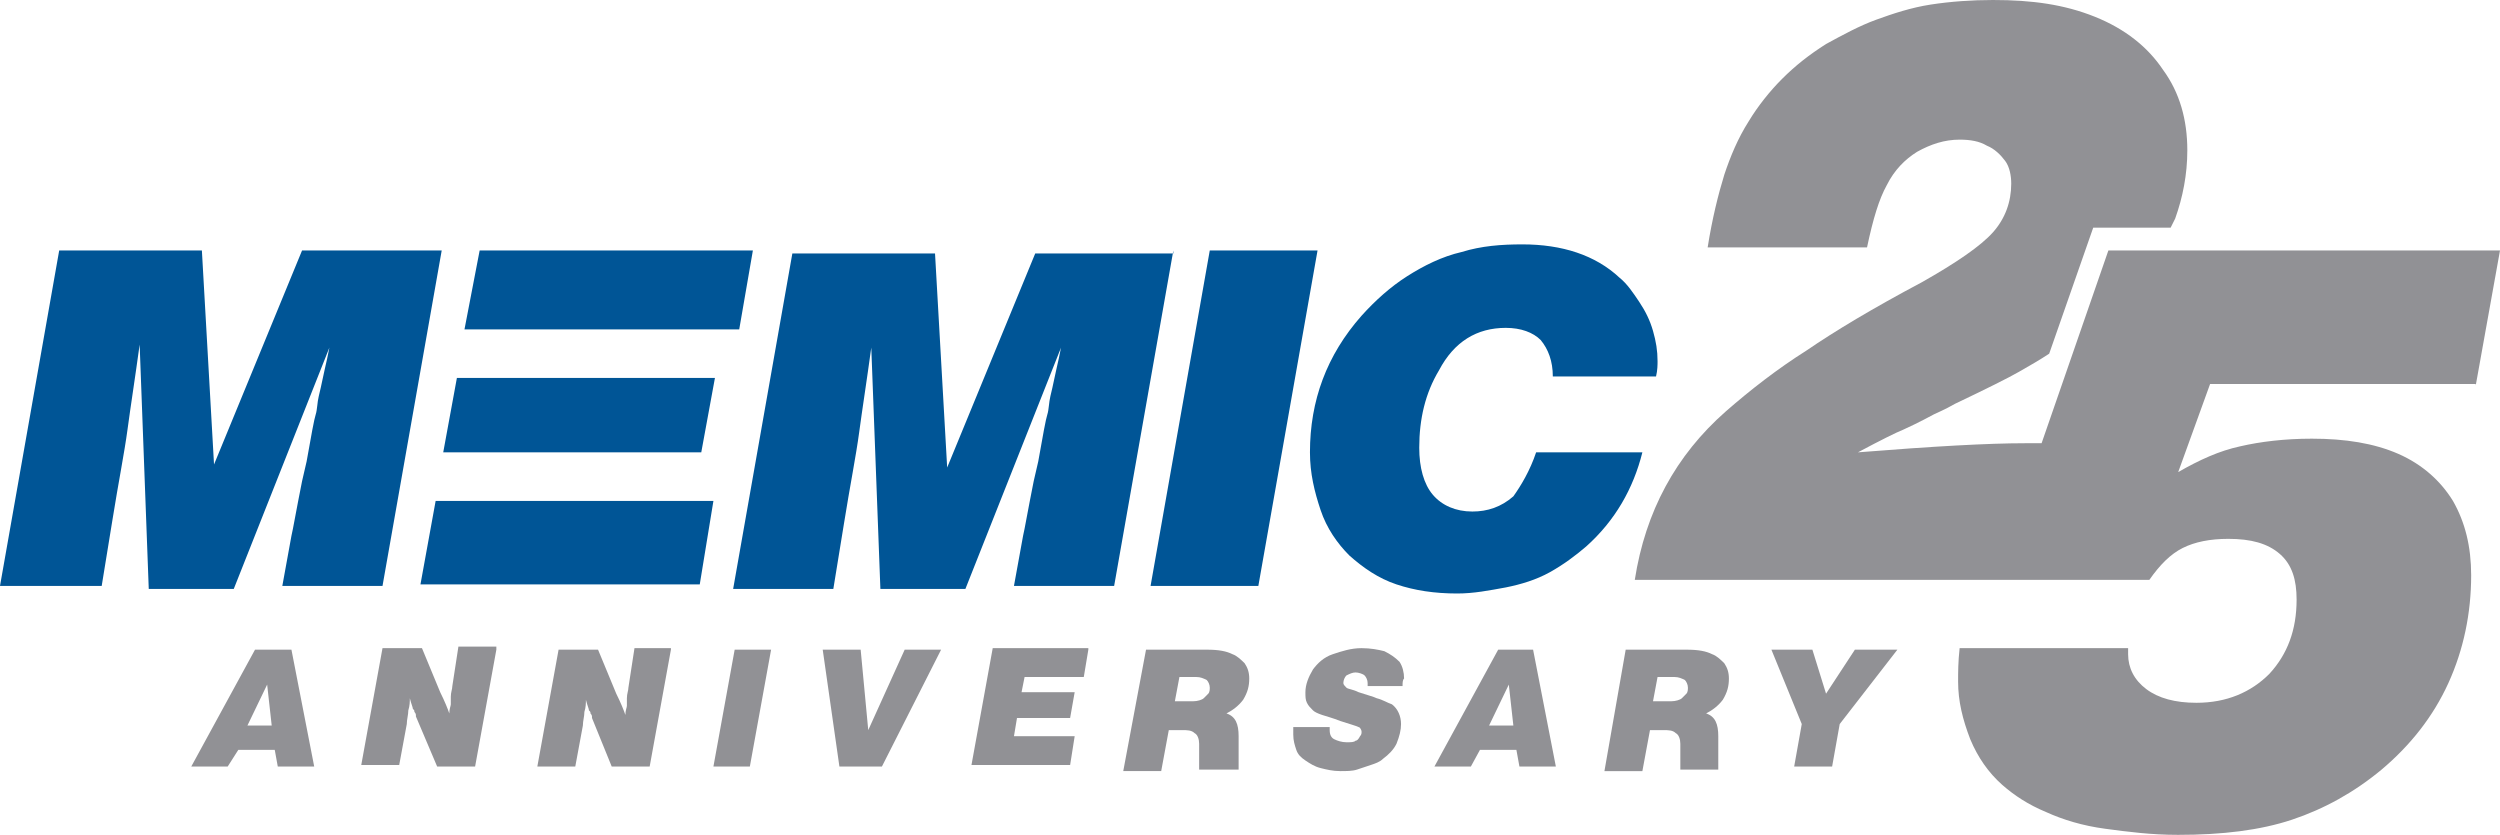
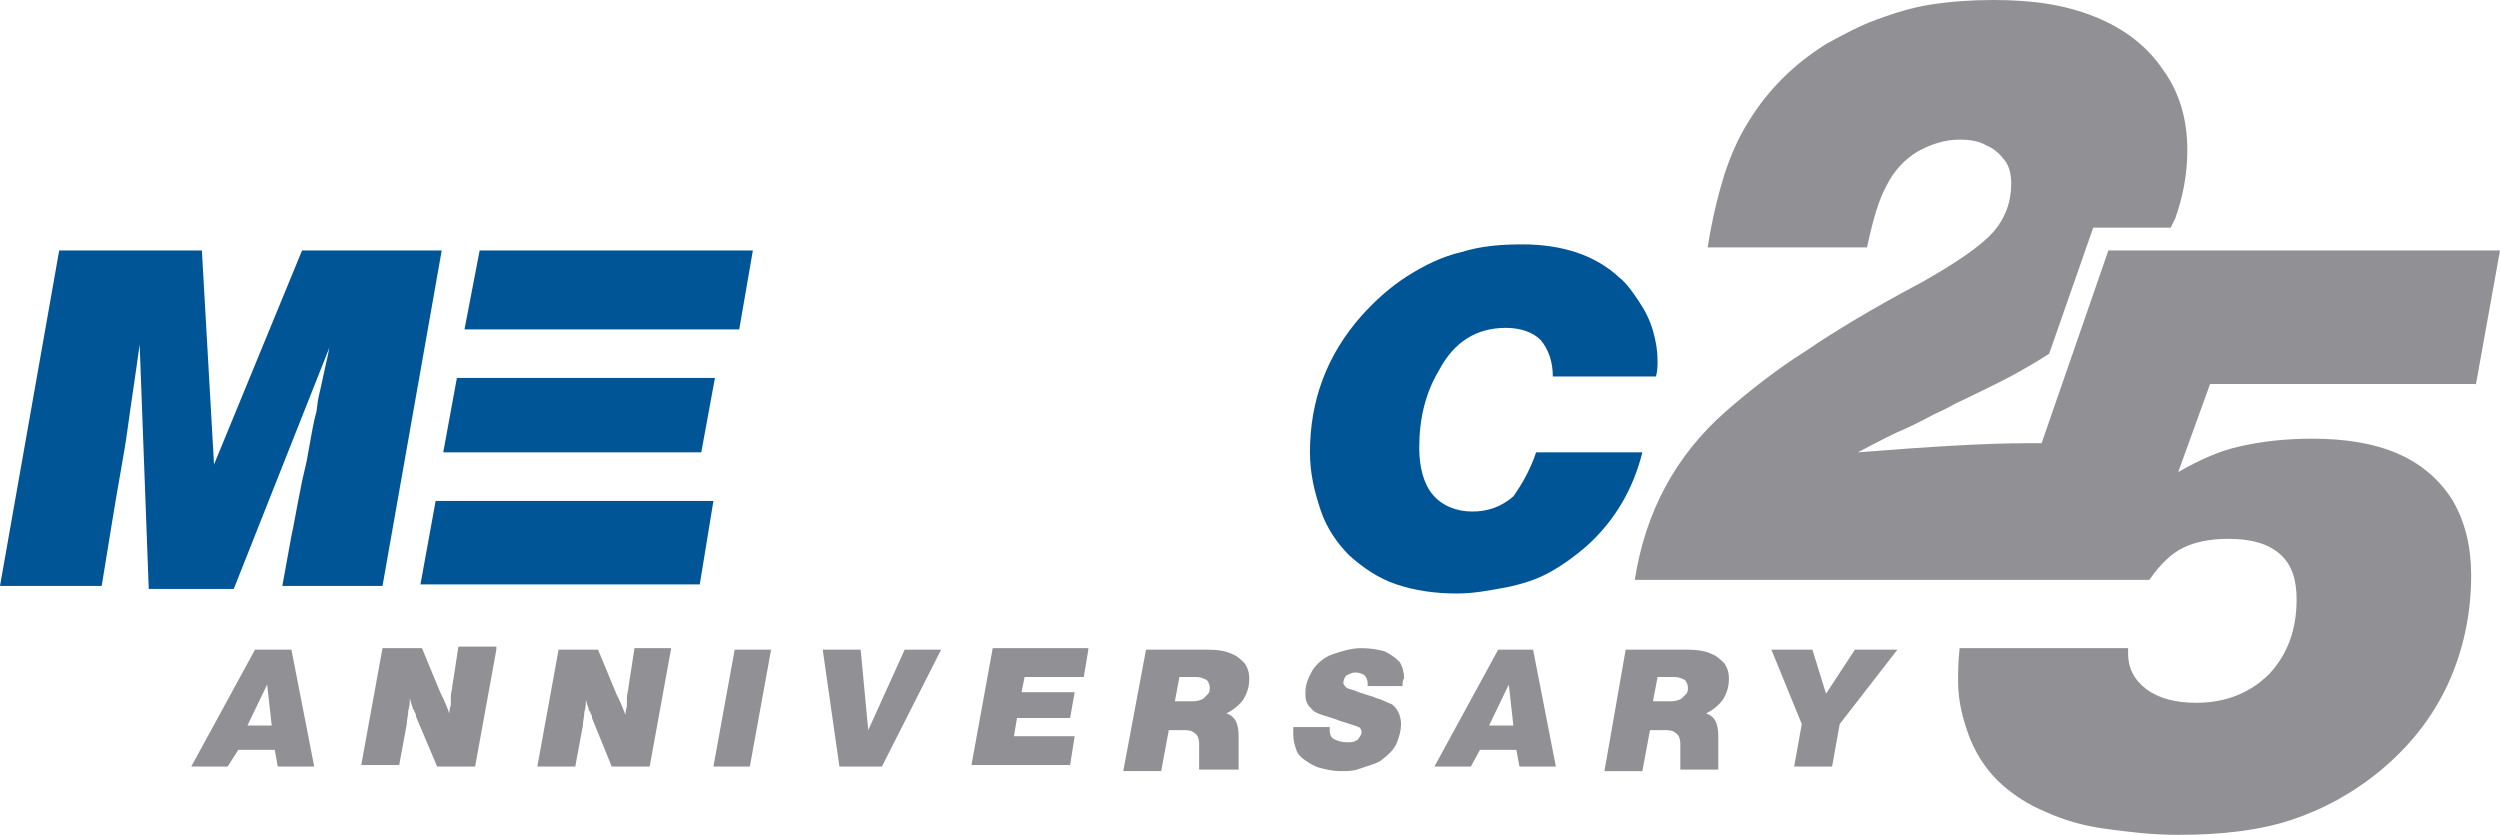
<svg xmlns="http://www.w3.org/2000/svg" version="1.1" id="Layer_1" x="0px" y="0px" viewBox="0 0 164.7 55" style="enable-background:new 0 0 164.7 55;" xml:space="preserve">
  <style type="text/css">
	.st0{fill:#005596;}
	.st1{fill:#919195;}
</style>
  <path class="st0" d="M29.1,16.5l-3.9,22.1h-6.6l0.6-3.3c0.1-0.4,0.3-1.6,0.7-3.6l0.3-1.3c0.3-1.7,0.5-2.8,0.6-3.1s0.1-0.8,0.2-1.2  c0.2-0.8,0.3-1.4,0.4-1.8c0.1-0.4,0.2-0.9,0.3-1.4l-6.3,15.9H9.8L9.2,22.7c-0.3,2.2-0.6,4.1-0.8,5.6c-0.2,1.5-0.6,3.5-1,6l-0.7,4.3  H0l3.9-22.1h9.4l0.8,14.1l5.8-14.1H29.1z" />
  <g>
    <polygon class="st0" points="46.2,29.8 47.1,24.9 30.1,24.9 29.2,29.8  " />
    <polygon class="st0" points="46.1,38.5 47,33 28.7,33 27.7,38.5  " />
    <polygon class="st0" points="49.6,16.5 31.6,16.5 30.6,21.7 48.7,21.7  " />
  </g>
-   <path class="st0" d="M77.3,16.5l-3.9,22.1h-6.6l0.6-3.3c0.1-0.4,0.3-1.6,0.7-3.6l0.3-1.3c0.3-1.7,0.5-2.8,0.6-3.1  c0.1-0.3,0.1-0.8,0.2-1.2c0.2-0.8,0.3-1.4,0.4-1.8c0.1-0.4,0.2-0.9,0.3-1.4l-6.3,15.9H58l-0.6-15.9c-0.3,2.2-0.6,4.1-0.8,5.6  c-0.2,1.5-0.6,3.5-1,6l-0.7,4.3h-6.6l3.9-22.1h9.4l0.8,14.1l5.8-14.1H77.3z" />
-   <path class="st0" d="M86.8,16.5l-3.9,22.1h-7.1l3.9-22.1H86.8z" />
  <path class="st0" d="M101.2,29.8h7c-0.6,2.4-1.8,4.5-3.7,6.2c-0.7,0.6-1.5,1.2-2.4,1.7c-0.9,0.5-1.9,0.8-2.9,1  c-1.1,0.2-2.1,0.4-3.2,0.4c-1.5,0-2.8-0.2-4-0.6c-1.2-0.4-2.2-1.1-3.1-1.9c-0.8-0.8-1.5-1.8-1.9-3c-0.4-1.2-0.7-2.4-0.7-3.8  c0-3.4,1.1-6.4,3.4-9c0.9-1,1.9-1.9,3-2.6c1.1-0.7,2.3-1.3,3.6-1.6c1.3-0.4,2.6-0.5,4-0.5c2.6,0,4.8,0.7,6.4,2.2  c0.5,0.4,0.9,1,1.3,1.6c0.4,0.6,0.7,1.2,0.9,1.9c0.2,0.7,0.3,1.3,0.3,2c0,0.2,0,0.6-0.1,1h-6.8c0-1-0.3-1.8-0.8-2.4  c-0.5-0.5-1.3-0.8-2.3-0.8c-1.9,0-3.4,0.9-4.4,2.8c-0.9,1.5-1.3,3.2-1.3,5.1c0,1.3,0.3,2.4,0.9,3.1c0.6,0.7,1.5,1.1,2.6,1.1  c1,0,1.9-0.3,2.7-1C100.2,32,100.8,31,101.2,29.8z" />
  <g>
    <path class="st1" d="M19.2,42.8l1.5,7.7h-2.4l-0.2-1.1h-2.4L15,50.5h-2.4l4.2-7.7H19.2z M17.9,47.8l-0.3-2.7l-1.3,2.7H17.9z" />
    <path class="st1" d="M32.7,42.8l-1.4,7.7h-2.5l-1.4-3.3l0-0.1c0-0.1-0.1-0.2-0.1-0.2c0-0.1,0-0.1-0.1-0.2c0-0.1-0.1-0.3-0.2-0.7   c0,0.2,0,0.5-0.1,0.8c0,0.3-0.1,0.6-0.1,0.9l-0.5,2.7h-2.5l1.4-7.7h2.6l1.2,2.9c0.3,0.6,0.5,1.1,0.6,1.4c0-0.3,0.1-0.5,0.1-0.6   c0-0.1,0-0.2,0-0.3c0-0.1,0-0.2,0-0.2c0-0.3,0.1-0.5,0.1-0.7l0.4-2.6H32.7z" />
    <path class="st1" d="M44.2,42.8l-1.4,7.7h-2.5L39,47.3l0-0.1c0-0.1-0.1-0.2-0.1-0.2c0-0.1,0-0.1-0.1-0.2c0-0.1-0.1-0.3-0.2-0.7   c0,0.2,0,0.5-0.1,0.8c0,0.3-0.1,0.6-0.1,0.9l-0.5,2.7h-2.5l1.4-7.7h2.6l1.2,2.9c0.3,0.6,0.5,1.1,0.6,1.4c0-0.3,0.1-0.5,0.1-0.6   c0-0.1,0-0.2,0-0.3c0-0.1,0-0.2,0-0.2c0-0.3,0.1-0.5,0.1-0.7l0.4-2.6H44.2z" />
    <path class="st1" d="M50.8,42.8l-1.4,7.7H47l1.4-7.7H50.8z" />
    <path class="st1" d="M62,42.8l-3.9,7.7h-2.8l-1.1-7.7h2.5l0.5,5.3l2.4-5.3H62z" />
    <path class="st1" d="M71.7,42.8l-0.3,1.8h-3.9l-0.2,1h3.5l-0.3,1.7H67l-0.2,1.2h4l-0.3,1.9H64l1.4-7.7H71.7z" />
    <path class="st1" d="M75.5,42.8h4c0.8,0,1.3,0.1,1.7,0.3c0.3,0.1,0.6,0.4,0.8,0.6c0.2,0.3,0.3,0.6,0.3,1c0,0.5-0.1,0.9-0.4,1.4   c-0.3,0.4-0.7,0.7-1.1,0.9c0.6,0.2,0.8,0.7,0.8,1.5c0,0.2,0,0.3,0,0.4l0,0.3l0,0.3l0,0.3c0,0.3,0,0.4,0,0.4c0,0.2,0,0.3,0,0.4   l0,0.1H79c0-0.1,0-0.2,0-0.3l0-0.4l0-0.1l0-0.2l0-0.1c0-0.3,0-0.5,0-0.6c0-0.3-0.1-0.6-0.3-0.7c-0.2-0.2-0.5-0.2-0.8-0.2h-0.9   l-0.5,2.7h-2.5L75.5,42.8z M77.7,44.6l-0.3,1.6h1.2c0.3,0,0.6-0.1,0.7-0.2c0.1-0.1,0.2-0.2,0.3-0.3s0.1-0.3,0.1-0.4   c0-0.2-0.1-0.4-0.2-0.5c-0.2-0.1-0.4-0.2-0.7-0.2H77.7z" />
    <path class="st1" d="M92.4,45.2h-2.3c0,0,0-0.1,0-0.2c0-0.2-0.1-0.4-0.2-0.5c-0.1-0.1-0.4-0.2-0.6-0.2c-0.2,0-0.4,0.1-0.6,0.2   c-0.1,0.1-0.2,0.3-0.2,0.5c0,0.1,0.1,0.2,0.2,0.3c0.1,0.1,0.4,0.1,0.8,0.3c0.6,0.2,1,0.3,1.2,0.4c0.4,0.1,0.7,0.3,1,0.4   c0.4,0.3,0.6,0.8,0.6,1.3c0,0.4-0.1,0.8-0.3,1.3c-0.2,0.4-0.5,0.7-0.9,1c-0.2,0.2-0.5,0.3-0.8,0.4c-0.3,0.1-0.6,0.2-0.9,0.3   c-0.3,0.1-0.7,0.1-1.1,0.1c-0.5,0-0.9-0.1-1.3-0.2c-0.4-0.1-0.7-0.3-1-0.5c-0.3-0.2-0.5-0.4-0.6-0.7c-0.1-0.3-0.2-0.6-0.2-1   c0-0.1,0-0.3,0-0.5h2.4c0,0.1,0,0.1,0,0.2c0,0.3,0.1,0.5,0.3,0.6c0.2,0.1,0.5,0.2,0.8,0.2c0.3,0,0.5,0,0.6-0.1   c0.1,0,0.2-0.1,0.3-0.3c0.1-0.1,0.1-0.2,0.1-0.3c0-0.1-0.1-0.3-0.2-0.3c-0.2-0.1-0.6-0.2-1.2-0.4c-0.5-0.2-0.9-0.3-1.2-0.4   c-0.3-0.1-0.5-0.2-0.6-0.3c-0.2-0.2-0.3-0.3-0.4-0.5c-0.1-0.2-0.1-0.4-0.1-0.7c0-0.5,0.2-1,0.5-1.5c0.3-0.4,0.7-0.8,1.3-1   c0.6-0.2,1.2-0.4,1.9-0.4c0.6,0,1.1,0.1,1.5,0.2c0.4,0.2,0.7,0.4,1,0.7c0.2,0.3,0.3,0.7,0.3,1.1C92.4,44.8,92.4,45,92.4,45.2z" />
    <path class="st1" d="M101,42.8l1.5,7.7h-2.4l-0.2-1.1h-2.4l-0.6,1.1h-2.4l4.2-7.7H101z M99.7,47.8l-0.3-2.7l-1.3,2.7H99.7z" />
    <path class="st1" d="M107.1,42.8h4c0.8,0,1.3,0.1,1.7,0.3c0.3,0.1,0.6,0.4,0.8,0.6c0.2,0.3,0.3,0.6,0.3,1c0,0.5-0.1,0.9-0.4,1.4   c-0.3,0.4-0.7,0.7-1.1,0.9c0.6,0.2,0.8,0.7,0.8,1.5c0,0.2,0,0.3,0,0.4l0,0.3l0,0.3l0,0.3c0,0.3,0,0.4,0,0.4c0,0.2,0,0.3,0,0.4   l0,0.1h-2.5c0-0.1,0-0.2,0-0.3l0-0.4l0-0.1l0-0.2l0-0.1c0-0.3,0-0.5,0-0.6c0-0.3-0.1-0.6-0.3-0.7c-0.2-0.2-0.5-0.2-0.8-0.2h-0.9   l-0.5,2.7h-2.5L107.1,42.8z M109.2,44.6l-0.3,1.6h1.2c0.3,0,0.6-0.1,0.7-0.2c0.1-0.1,0.2-0.2,0.3-0.3c0.1-0.1,0.1-0.3,0.1-0.4   c0-0.2-0.1-0.4-0.2-0.5c-0.2-0.1-0.4-0.2-0.7-0.2H109.2z" />
    <path class="st1" d="M125,42.8l-3.8,4.9l-0.5,2.8h-2.5l0.5-2.8l-2-4.9h2.7l0.9,2.9l1.9-2.9H125z" />
  </g>
  <path class="st1" d="M163.1,25.4l1.6-8.9h-25.8l-4.4,12.7l-1.1,0c-2.4,0-6,0.2-11,0.6c1.5-0.8,2.5-1.3,3-1.5c1.1-0.5,1.8-0.9,2-1  c0.2-0.1,0.7-0.3,1.4-0.7c2.1-1,3.5-1.7,4.2-2.1c0.7-0.4,1.4-0.8,2-1.2l2.9-8.3h5.1c0.1-0.2,0.2-0.4,0.3-0.6  c0.5-1.4,0.8-2.9,0.8-4.5c0-2-0.5-3.8-1.6-5.3c-1-1.5-2.5-2.7-4.5-3.5S133.9,0,131.3,0c-1.4,0-2.8,0.1-4.1,0.3  c-1.3,0.2-2.5,0.6-3.6,1c-1.1,0.4-2.2,1-3.3,1.6c-1.1,0.7-2,1.4-2.9,2.3C116.6,6,115.8,7,115.2,8c-0.7,1.1-1.2,2.3-1.6,3.5  c-0.4,1.3-0.8,2.9-1.1,4.8H123c0.4-1.9,0.8-3.2,1.3-4.1c0.5-1,1.2-1.7,2-2.2c0.9-0.5,1.8-0.8,2.8-0.8c0.7,0,1.3,0.1,1.8,0.4  c0.5,0.2,0.9,0.6,1.2,1c0.3,0.4,0.4,1,0.4,1.5c0,1.2-0.4,2.3-1.2,3.2c-0.8,0.9-2.4,2-4.7,3.3c-3.2,1.7-5.7,3.2-7.6,4.5  c-1.9,1.2-3.7,2.6-5.3,4c-3.3,2.9-5.3,6.6-6,11.1h33.9c0.7-1,1.4-1.7,2.2-2.1c0.8-0.4,1.8-0.6,3-0.6c1.5,0,2.6,0.3,3.4,1  c0.8,0.7,1.1,1.7,1.1,3c0,2-0.6,3.6-1.8,4.9c-1.2,1.2-2.8,1.9-4.8,1.9c-1.4,0-2.5-0.3-3.3-0.9c-0.8-0.6-1.2-1.4-1.2-2.3  c0-0.2,0-0.3,0-0.4h-11.1c-0.1,0.9-0.1,1.6-0.1,2.2c0,1.3,0.3,2.5,0.8,3.8c0.5,1.2,1.2,2.2,2.1,3c0.8,0.7,1.7,1.3,2.9,1.8  c1.1,0.5,2.4,0.9,3.9,1.1c1.5,0.2,3,0.4,4.8,0.4c2.9,0,5.4-0.3,7.5-1c2.1-0.7,4.1-1.8,5.9-3.3c1.9-1.6,3.4-3.5,4.4-5.7  c1-2.2,1.5-4.6,1.5-7.1c0-1.9-0.4-3.5-1.2-4.9c-0.8-1.3-2-2.4-3.6-3.1c-1.6-0.7-3.5-1-5.7-1c-1.8,0-3.4,0.2-4.7,0.5  c-1.4,0.3-2.7,0.9-4.1,1.7l2.1-5.8H163.1z" />
</svg>